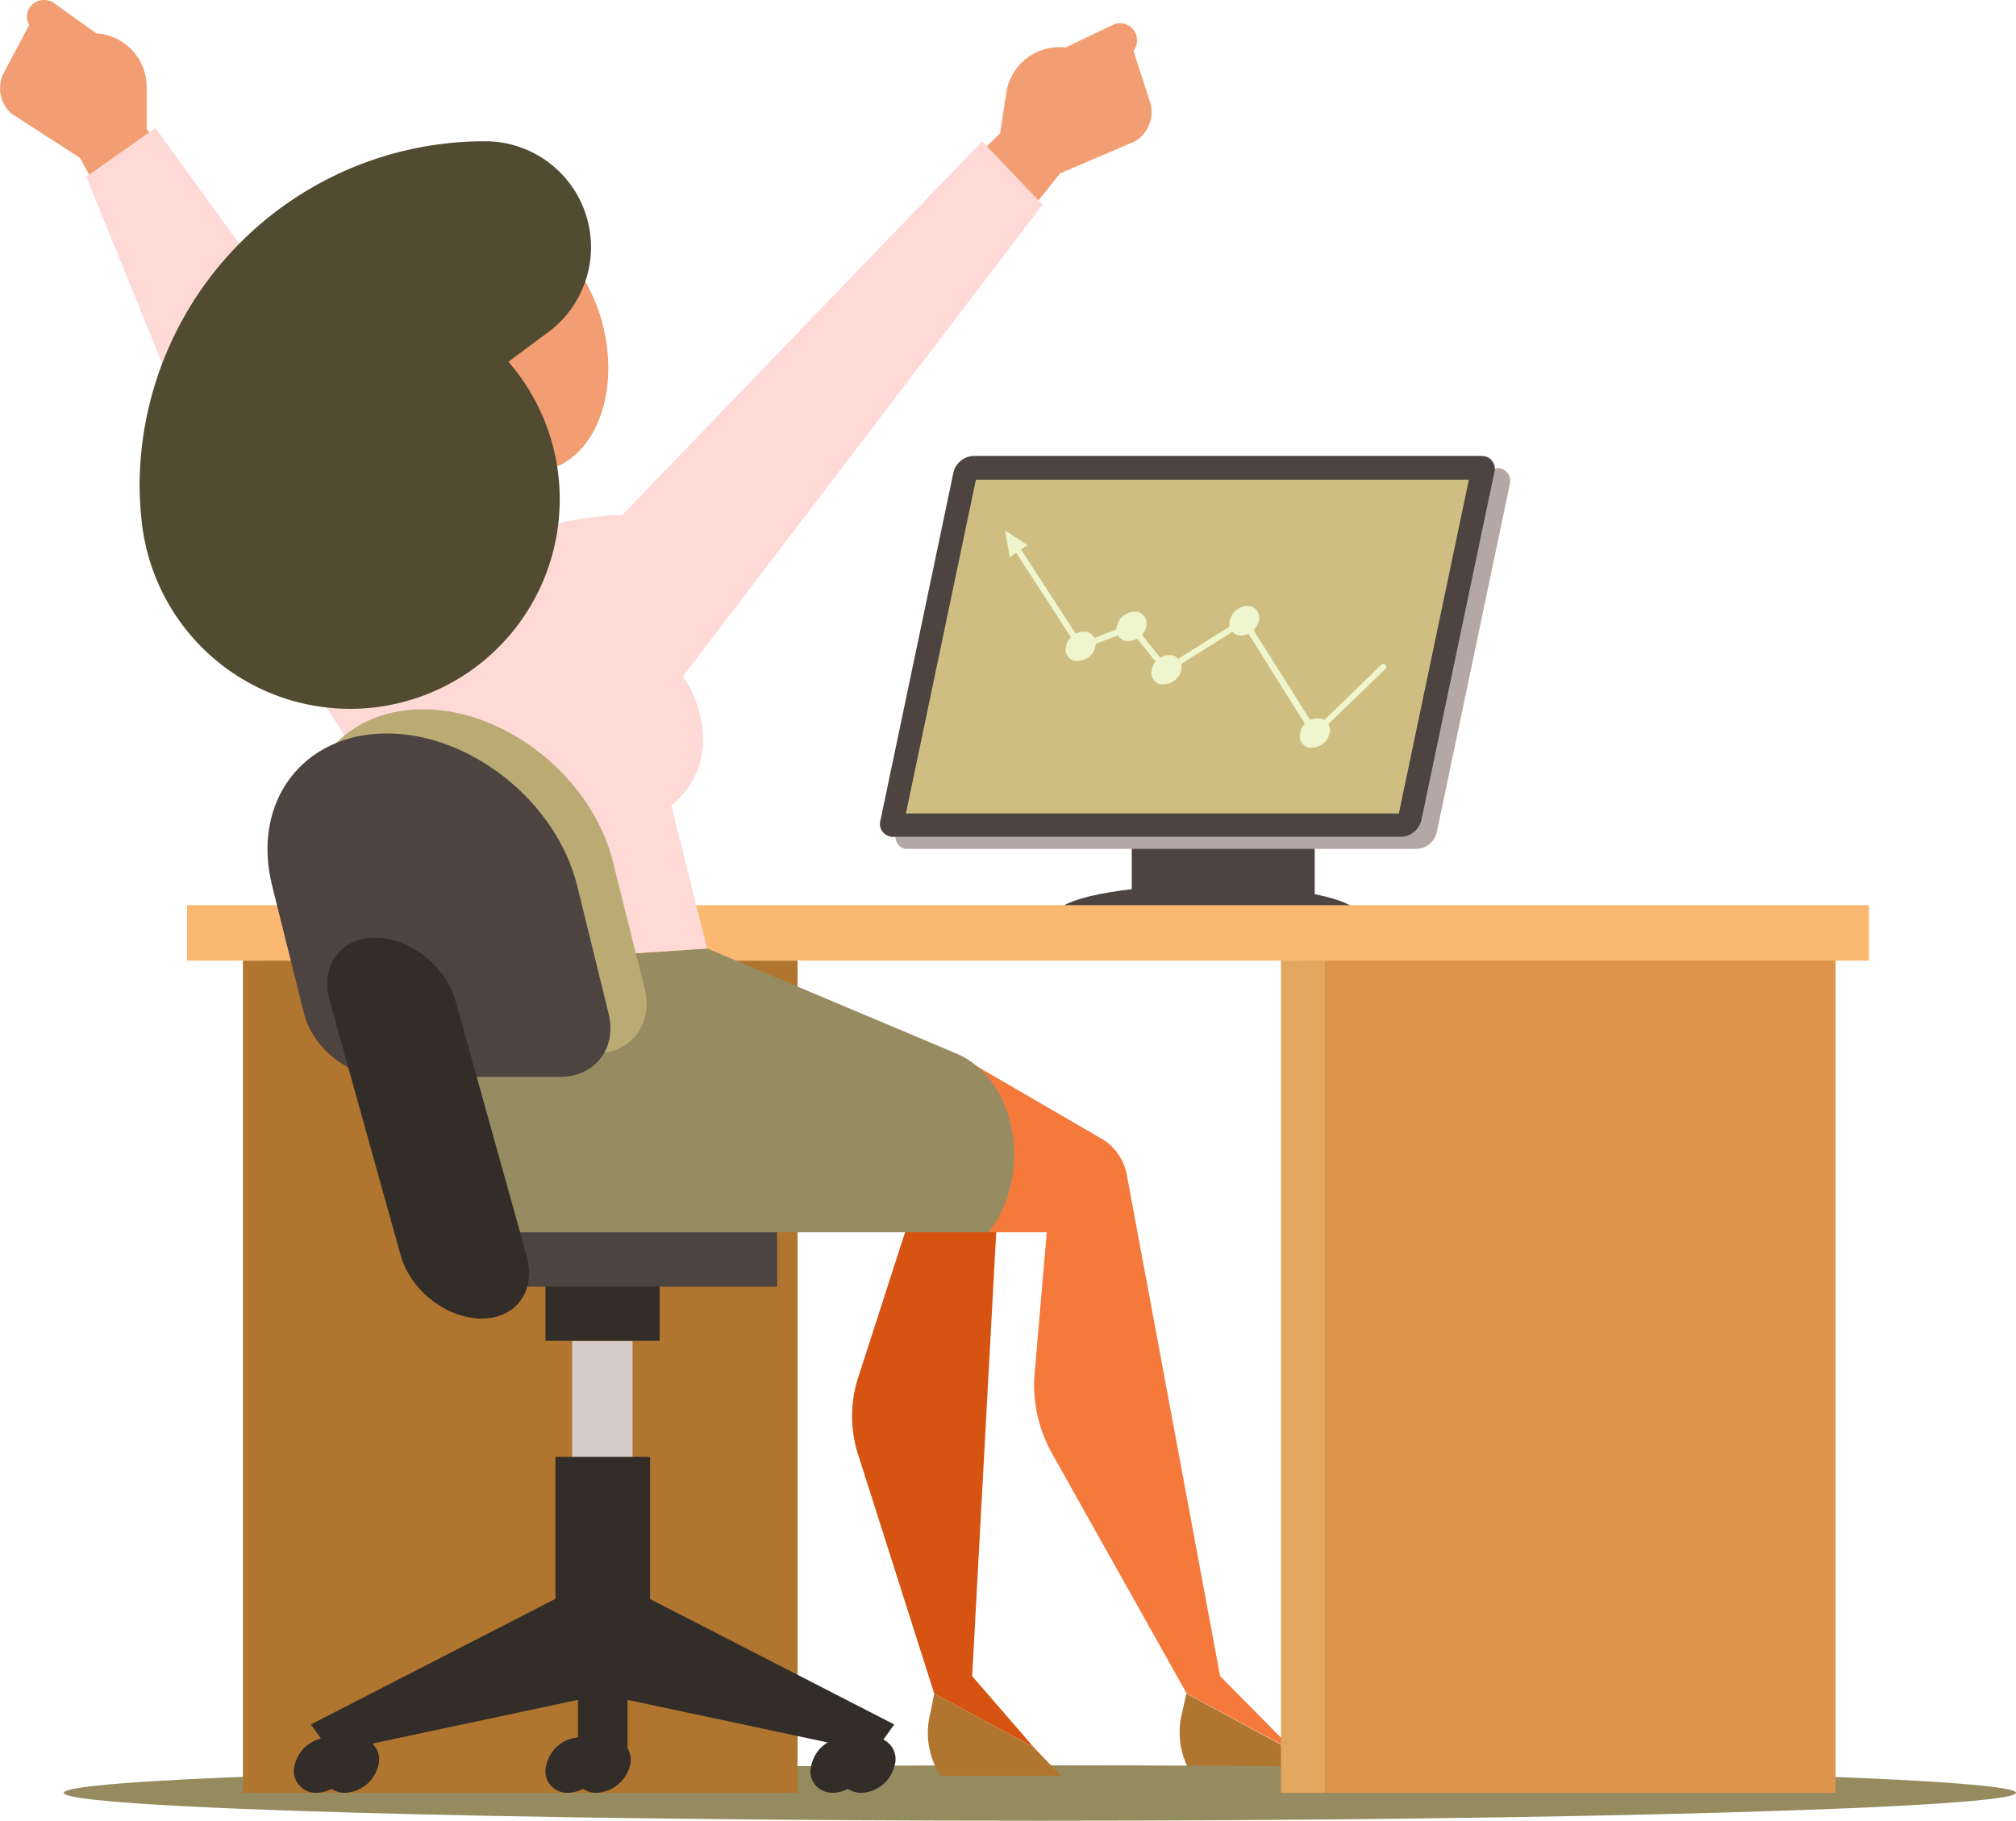
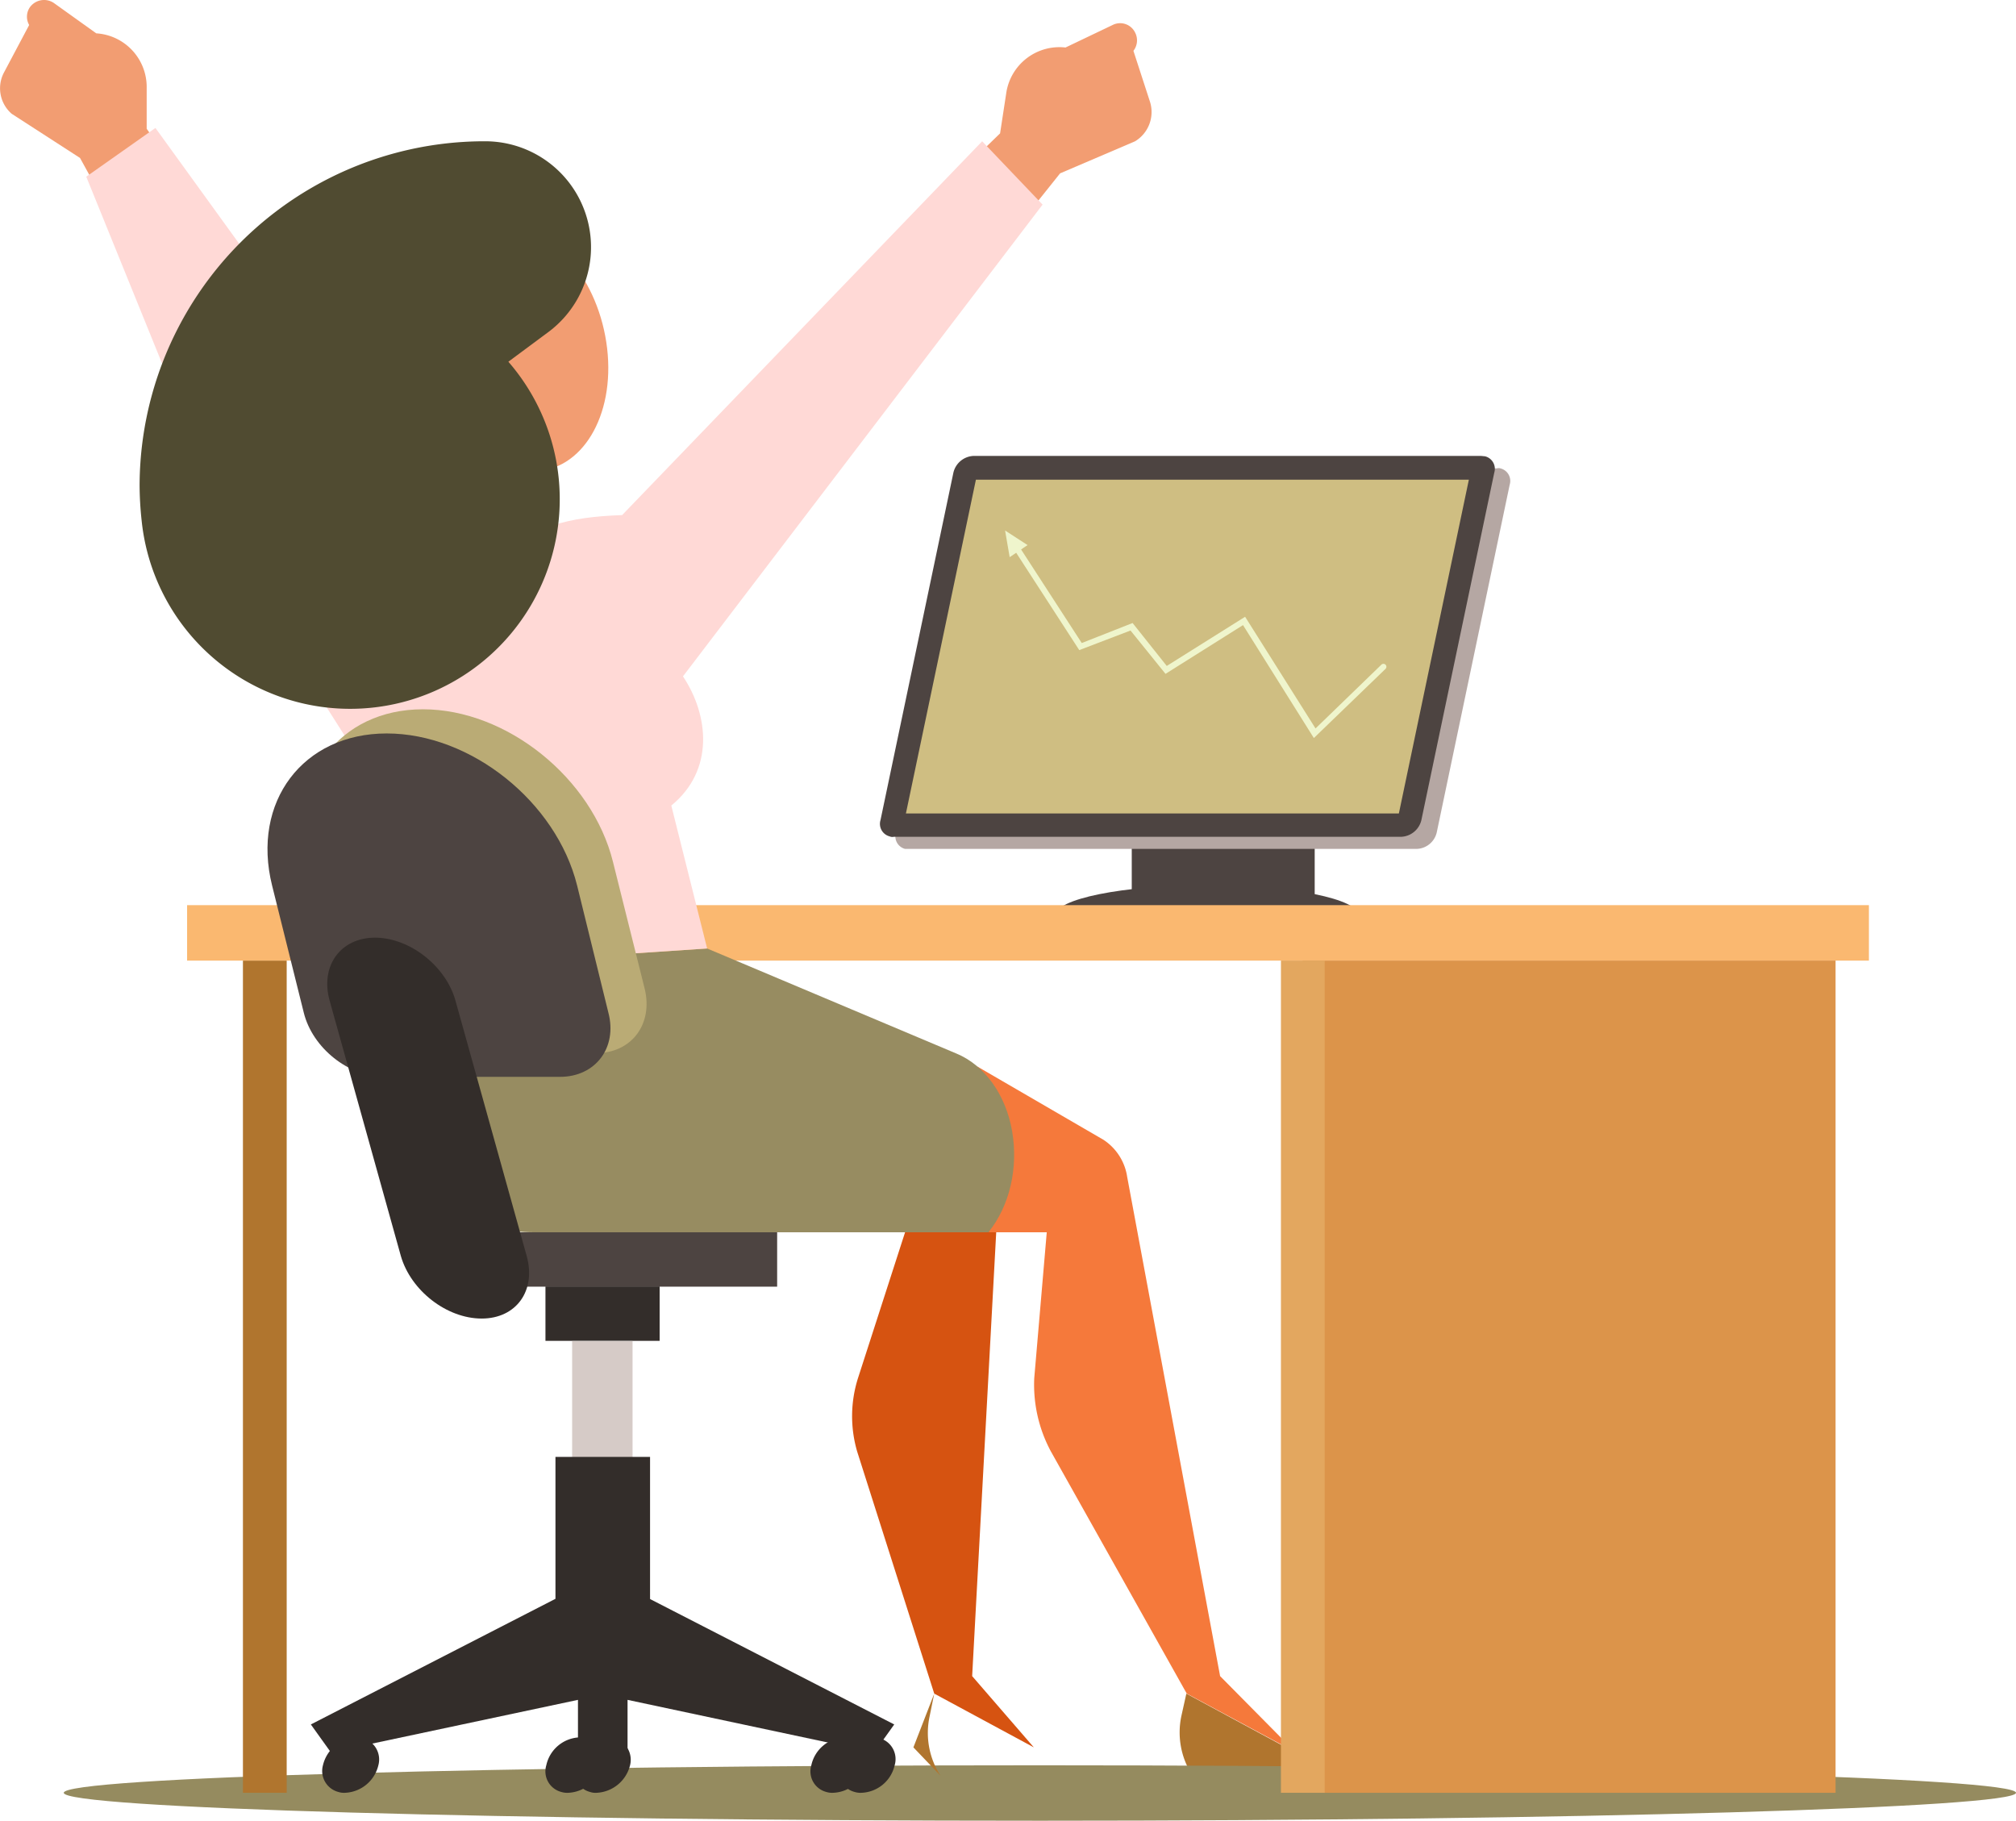
<svg xmlns="http://www.w3.org/2000/svg" id="f2af3249-d1d0-407d-ae33-bccc128c8028" data-name="publicdomainvectors.org" viewBox="0 0 483.8 436.9">
  <defs>
    <style>.b9d3bff0-7ae8-4a4b-9407-1fead5dd52dc,.ee7a42d9-817d-4a9e-8eed-2423a5fe0e69{fill:#4d4441;}.a05c5836-ea0c-4196-9912-49b7e01d4f64,.a3c6c3b7-38c3-4de4-b718-1c54f8fb0069,.ad276e2a-bbdf-4820-b5dc-284d843232ed,.b58f6156-ecd8-48bd-bd5e-3d8bcb356272,.b5f3328e-3f30-4749-b19b-d06e0c5ef8e8,.b7773ec4-8094-42f0-a743-997889171afd,.b8e01012-f13e-4218-8855-82fd4bd30019,.e1fcc3e3-f31e-4310-aa01-1eb3e8fafbad,.e40160f6-5d4c-465a-8321-5db0e54cea4d,.e9df67e0-aa99-405c-a85c-8f0766b8aafe,.ee7a42d9-817d-4a9e-8eed-2423a5fe0e69,.f4a421c8-ef33-4fb5-b876-efb8cee39c03,.fddf05a9-2bd5-4aa8-8d80-4474dfd9b83c,.ffe83323-a17a-448e-b41d-faadcd5f4c90{fill-rule:evenodd;}.e1fcc3e3-f31e-4310-aa01-1eb3e8fafbad{fill:#f29d72;}.ad276e2a-bbdf-4820-b5dc-284d843232ed,.e31d9044-0c3f-4cc0-ab1f-0bbdece5d625{fill:#b0752e;}.b8e01012-f13e-4218-8855-82fd4bd30019{fill:#b5a7a3;}.e9df67e0-aa99-405c-a85c-8f0766b8aafe{fill:#958b5f;}.afac155c-58eb-45b0-a97c-45455b6afecf{fill:#fab870;}.fddf05a9-2bd5-4aa8-8d80-4474dfd9b83c{fill:#ffd9d6;}.f4a421c8-ef33-4fb5-b876-efb8cee39c03{fill:#d65311;}.b5f3328e-3f30-4749-b19b-d06e0c5ef8e8{fill:#f5793b;}.ffe83323-a17a-448e-b41d-faadcd5f4c90{fill:#978c61;}.b7773ec4-8094-42f0-a743-997889171afd{fill:#504b31;}.e40160f6-5d4c-465a-8321-5db0e54cea4d{fill:#baab75;}.a3c6c3b7-38c3-4de4-b718-1c54f8fb0069,.ebf7d42e-d6ed-42c0-960b-256cf69ad413{fill:#332d2a;}.bb0136af-a8f3-4692-be2c-63a7a68d7bc7{fill:#d6cbc7;}.f4ae8091-ed3a-4f67-9c0a-bdbecaffdfbe{fill:#dc944a;}.a350e824-dd43-456f-9bd9-53c84ec5a62a{fill:#e3a75f;}.a05c5836-ea0c-4196-9912-49b7e01d4f64{fill:#cfbe82;}.b58f6156-ecd8-48bd-bd5e-3d8bcb356272{fill:#eff5cc;}</style>
  </defs>
  <path class="ee7a42d9-817d-4a9e-8eed-2423a5fe0e69" d="M289.7,227.2c-20.2,0-36.6-3.3-36.6-7.4s16.4-7.4,36.6-7.4,36.5,3.3,36.5,7.4S309.8,227.2,289.7,227.2Z" transform="translate(0 0)" />
  <rect class="b9d3bff0-7ae8-4a4b-9407-1fead5dd52dc" x="271.6" y="176" width="43.9" height="41.24" />
  <path class="e1fcc3e3-f31e-4310-aa01-1eb3e8fafbad" d="M43.3,42.2,35.2,30.9V21.1A12.9,12.9,0,0,0,23.1,8L12.9.7a4.2,4.2,0,0,0-5.7,1A4,4,0,0,0,7,6L.9,17.5a8.1,8.1,0,0,0,1.9,9.8L19.2,37.9l7.7,14Z" transform="translate(0 0)" />
  <path class="e1fcc3e3-f31e-4310-aa01-1eb3e8fafbad" d="M230,41.7,240,32l1.5-9.8a12.9,12.9,0,0,1,14.2-10.8L267,6a4,4,0,0,1,5.4,1.8,4.1,4.1,0,0,1-.4,4.4l4,12.3a8.2,8.2,0,0,1-3.6,9.4l-18,7.7L244.5,54Z" transform="translate(0 0)" />
  <path class="ad276e2a-bbdf-4820-b5dc-284d843232ed" d="M284.7,406.4l-1.2,5.4a18.9,18.9,0,0,0,2.7,14.3h28.9l-6.5-6.8Z" transform="translate(0 0)" />
  <path class="b8e01012-f13e-4218-8855-82fd4bd30019" d="M359.2,112.4H237.4a5.2,5.2,0,0,0-4.9,4L215,199.8a3.1,3.1,0,0,0,2.2,3.9H340a5.1,5.1,0,0,0,4.8-4l17.5-83.4a3.1,3.1,0,0,0-2.2-3.9A1.4,1.4,0,0,0,359.2,112.4Z" transform="translate(0 0)" />
  <path class="e9df67e0-aa99-405c-a85c-8f0766b8aafe" d="M249.6,436.9c-129,0-234.3-3-234.3-6.7s105.2-6.6,234.3-6.6,234.2,3,234.2,6.6S378.6,436.9,249.6,436.9Z" transform="translate(0 0)" />
-   <rect class="e31d9044-0c3f-4cc0-ab1f-0bbdece5d625" x="63.5" y="230.5" width="127.9" height="199.7" />
  <rect class="e31d9044-0c3f-4cc0-ab1f-0bbdece5d625" x="58.3" y="230.5" width="10.5" height="199.7" />
  <rect class="afac155c-58eb-45b0-a97c-45455b6afecf" x="44.9" y="217.2" width="403.6" height="13.31" />
  <polygon class="fddf05a9-2bd5-4aa8-8d80-4474dfd9b83c" points="69.2 74.8 37.3 30.7 20.7 42.4 49.4 113.1 69.2 74.8" />
  <path class="f4a421c8-ef33-4fb5-b876-efb8cee39c03" d="M210.2,255.9l26,17.6c2.5,1.7,3.8,4.9,3.6,8.8l-6.5,119.9,14.8,17.1-23.9-12.9-18.5-58.1a30.2,30.2,0,0,1,.2-17.6l11.3-35H203.3Z" transform="translate(0 0)" />
  <path class="b5f3328e-3f30-4749-b19b-d06e0c5ef8e8" d="M234.5,255.9l30.3,17.6a12.9,12.9,0,0,1,5.7,8.9l22.3,119.8,18,18.2-26-14-32.6-58.1a33.8,33.8,0,0,1-4-17.6l3-35H237.3Z" transform="translate(0 0)" />
  <path class="ffe83323-a17a-448e-b41d-faadcd5f4c90" d="M169.7,227.6l59.8,25.2c6.8,2.8,11.9,9.9,13.4,18.7s-.6,17.9-5.7,24.2h-109c-26,0-31-23.5-10.8-64.6Z" transform="translate(0 0)" />
  <path class="fddf05a9-2bd5-4aa8-8d80-4474dfd9b83c" d="M235.7,33.9l-86.4,89.7c-13.5.5-19.8,2.5-35.1,11.2L72.9,161.1l44.5,70,52.3-3.5-8.6-34.3c10.4-8.5,9-21.7,2.8-31L250.2,49.1Z" transform="translate(0 0)" />
  <path class="e1fcc3e3-f31e-4310-aa01-1eb3e8fafbad" d="M121,54c-11.8,0-19.9,13.3-18,29.6s13,29.5,24.8,29.5,19.8-13.2,17.9-29.5S132.8,54,121,54Z" transform="translate(0 0)" />
  <path class="b7773ec4-8094-42f0-a743-997889171afd" d="M122,86.8l9.7-7.2a25.4,25.4,0,0,0-15.2-45.7,82.8,82.8,0,0,0-83,82.6A80.8,80.8,0,0,0,34,125a50.3,50.3,0,1,0,88-38.2Z" transform="translate(0 0)" />
  <path class="e40160f6-5d4c-465a-8321-5db0e54cea4d" d="M101.5,170.2h0c-20.1,0-32.5,16.5-27.5,36.6l7.5,30.4c2.2,8.6,10.9,15.5,19.4,15.5h42.2c8.5,0,13.7-7,11.6-15.5l-7.6-30.4C142.1,186.7,121.6,170.2,101.5,170.2Z" transform="translate(0 0)" />
  <path class="ee7a42d9-817d-4a9e-8eed-2423a5fe0e69" d="M92.8,176h0c-20.1,0-32.5,16.4-27.5,36.5L72.9,243c2.1,8.5,10.8,15.4,19.3,15.4h42.2c8.5,0,13.8-7,11.6-15.4l-7.5-30.5C133.5,192.4,113,176,92.8,176Z" transform="translate(0 0)" />
  <rect class="b9d3bff0-7ae8-4a4b-9407-1fead5dd52dc" x="102.8" y="295.7" width="83.7" height="13.05" />
  <path class="a3c6c3b7-38c3-4de4-b718-1c54f8fb0069" d="M90,225h0c-8.3,0-13.2,6.8-10.9,15.1l17.1,61.3c2.4,8.3,11,15,19.4,15h0c8.3,0,13.1-6.7,10.8-15l-17.1-61.3C107,231.8,98.3,225,90,225Z" transform="translate(0 0)" />
  <rect class="ebf7d42e-d6ed-42c0-960b-256cf69ad413" x="130.9" y="308.7" width="27.4" height="13.05" />
  <rect class="bb0136af-a8f3-4692-be2c-63a7a68d7bc7" x="137.3" y="321.8" width="14.5" height="31.2" />
  <rect class="ebf7d42e-d6ed-42c0-960b-256cf69ad413" x="133.3" y="349.6" width="22.7" height="40.7" />
  <polygon class="a3c6c3b7-38c3-4de4-b718-1c54f8fb0069" points="151.9 381.6 214.6 413.8 209.8 420.5 150.6 407.9 150.6 422.2 138.7 422.2 138.7 407.9 79.4 420.5 74.6 413.8 137.3 381.6 144.6 383.8 151.9 381.6" />
  <path class="a3c6c3b7-38c3-4de4-b718-1c54f8fb0069" d="M209.5,416.9a8.5,8.5,0,0,0-8,6.7,5.1,5.1,0,0,0,3.6,6.4,4.7,4.7,0,0,0,1.6.2,8.5,8.5,0,0,0,8-6.6,5.2,5.2,0,0,0-3.6-6.5A4.7,4.7,0,0,0,209.5,416.9Z" transform="translate(0 0)" />
  <path class="a3c6c3b7-38c3-4de4-b718-1c54f8fb0069" d="M202.7,416.9a8.5,8.5,0,0,0-8,6.7,5.1,5.1,0,0,0,3.6,6.4,4.7,4.7,0,0,0,1.6.2,8.5,8.5,0,0,0,8-6.6,5.2,5.2,0,0,0-3.6-6.5A4.7,4.7,0,0,0,202.7,416.9Z" transform="translate(0 0)" />
  <path class="a3c6c3b7-38c3-4de4-b718-1c54f8fb0069" d="M85.5,416.9a8.7,8.7,0,0,0-8,6.7,5.2,5.2,0,0,0,3.7,6.4,4.4,4.4,0,0,0,1.6.2,8.6,8.6,0,0,0,8-6.6,5.3,5.3,0,0,0-3.7-6.5A4.1,4.1,0,0,0,85.5,416.9Z" transform="translate(0 0)" />
-   <path class="a3c6c3b7-38c3-4de4-b718-1c54f8fb0069" d="M78.7,416.9a8.7,8.7,0,0,0-8,6.7,5.2,5.2,0,0,0,3.7,6.4,4.4,4.4,0,0,0,1.6.2,8.6,8.6,0,0,0,8-6.6,5.3,5.3,0,0,0-3.7-6.5A4.1,4.1,0,0,0,78.7,416.9Z" transform="translate(0 0)" />
  <path class="a3c6c3b7-38c3-4de4-b718-1c54f8fb0069" d="M145.9,416.9a8.5,8.5,0,0,0-8,6.7,5.2,5.2,0,0,0,3.7,6.4,4.1,4.1,0,0,0,1.6.2,8.7,8.7,0,0,0,8-6.6,5.4,5.4,0,0,0-3.7-6.5A4.4,4.4,0,0,0,145.9,416.9Z" transform="translate(0 0)" />
  <path class="a3c6c3b7-38c3-4de4-b718-1c54f8fb0069" d="M139.1,416.9a8.5,8.5,0,0,0-8,6.7,5.1,5.1,0,0,0,3.6,6.4,5,5,0,0,0,1.7.2,8.7,8.7,0,0,0,8-6.6,5.4,5.4,0,0,0-3.7-6.5A4.4,4.4,0,0,0,139.1,416.9Z" transform="translate(0 0)" />
  <rect class="f4ae8091-ed3a-4f67-9c0a-bdbecaffdfbe" x="312.6" y="230.5" width="127.9" height="199.7" />
  <rect class="a350e824-dd43-456f-9bd9-53c84ec5a62a" x="307.4" y="230.5" width="10.5" height="199.7" />
  <path class="ee7a42d9-817d-4a9e-8eed-2423a5fe0e69" d="M355.4,109.4H233.7a5.2,5.2,0,0,0-4.9,4l-17.5,83.4a3.1,3.1,0,0,0,2.2,3.9,1.6,1.6,0,0,0,1,.1H336.2a5.2,5.2,0,0,0,4.9-4l17.5-83.4a3.1,3.1,0,0,0-2.2-3.9Z" transform="translate(0 0)" />
  <polygon class="a05c5836-ea0c-4196-9912-49b7e01d4f64" points="352.5 115.1 234.2 115.1 217.4 195.2 335.7 195.2 352.5 115.1" />
-   <path class="ad276e2a-bbdf-4820-b5dc-284d843232ed" d="M224.2,406.4l-1.1,5.4a18.9,18.9,0,0,0,2.6,14.3h28.9l-6.5-6.8Z" transform="translate(0 0)" />
+   <path class="ad276e2a-bbdf-4820-b5dc-284d843232ed" d="M224.2,406.4l-1.1,5.4a18.9,18.9,0,0,0,2.6,14.3l-6.5-6.8Z" transform="translate(0 0)" />
  <path class="b58f6156-ecd8-48bd-bd5e-3d8bcb356272" d="M332.5,160.5a.7.7,0,0,0-1-1l-15.8,15.3L298.8,148,280,159.8l-8.2-10.3-12.2,4.8-15.5-23.9a.9.9,0,0,0-1-.4.7.7,0,0,0-.3,1h0L259,156l12.3-4.7,8.4,10.4L298.3,150l17,27.1Z" transform="translate(0 0)" />
-   <path class="b58f6156-ecd8-48bd-bd5e-3d8bcb356272" d="M316.1,172.4A4.2,4.2,0,0,0,312,176a2.8,2.8,0,0,0,2.1,3.4h.8a4.5,4.5,0,0,0,4.2-3.5,2.9,2.9,0,0,0-2.2-3.5ZM260,151.6a4.4,4.4,0,0,0-4.2,3.6,2.8,2.8,0,0,0,2.2,3.4h.7a4.4,4.4,0,0,0,4.2-3.5,2.9,2.9,0,0,0-2.2-3.5Zm12.2-4.8a4.4,4.4,0,0,0-4.2,3.6,2.8,2.8,0,0,0,2.1,3.4h.8a4.5,4.5,0,0,0,4.2-3.5,2.9,2.9,0,0,0-2.2-3.5h-.7Zm8.3,10.4a4.3,4.3,0,0,0-4.1,3.6,2.8,2.8,0,0,0,2.1,3.4h.8a4.4,4.4,0,0,0,4.2-3.5,3,3,0,0,0-2.2-3.5Zm18.8-11.8a4.5,4.5,0,0,0-4.2,3.6,2.9,2.9,0,0,0,2.2,3.5h.7a4.5,4.5,0,0,0,4.1-3.6,2.9,2.9,0,0,0-2.2-3.5h-.6Z" transform="translate(0 0)" />
  <polygon class="b58f6156-ecd8-48bd-bd5e-3d8bcb356272" points="246.6 130.8 242.3 133.7 241.2 127.3 246.6 130.8" />
</svg>